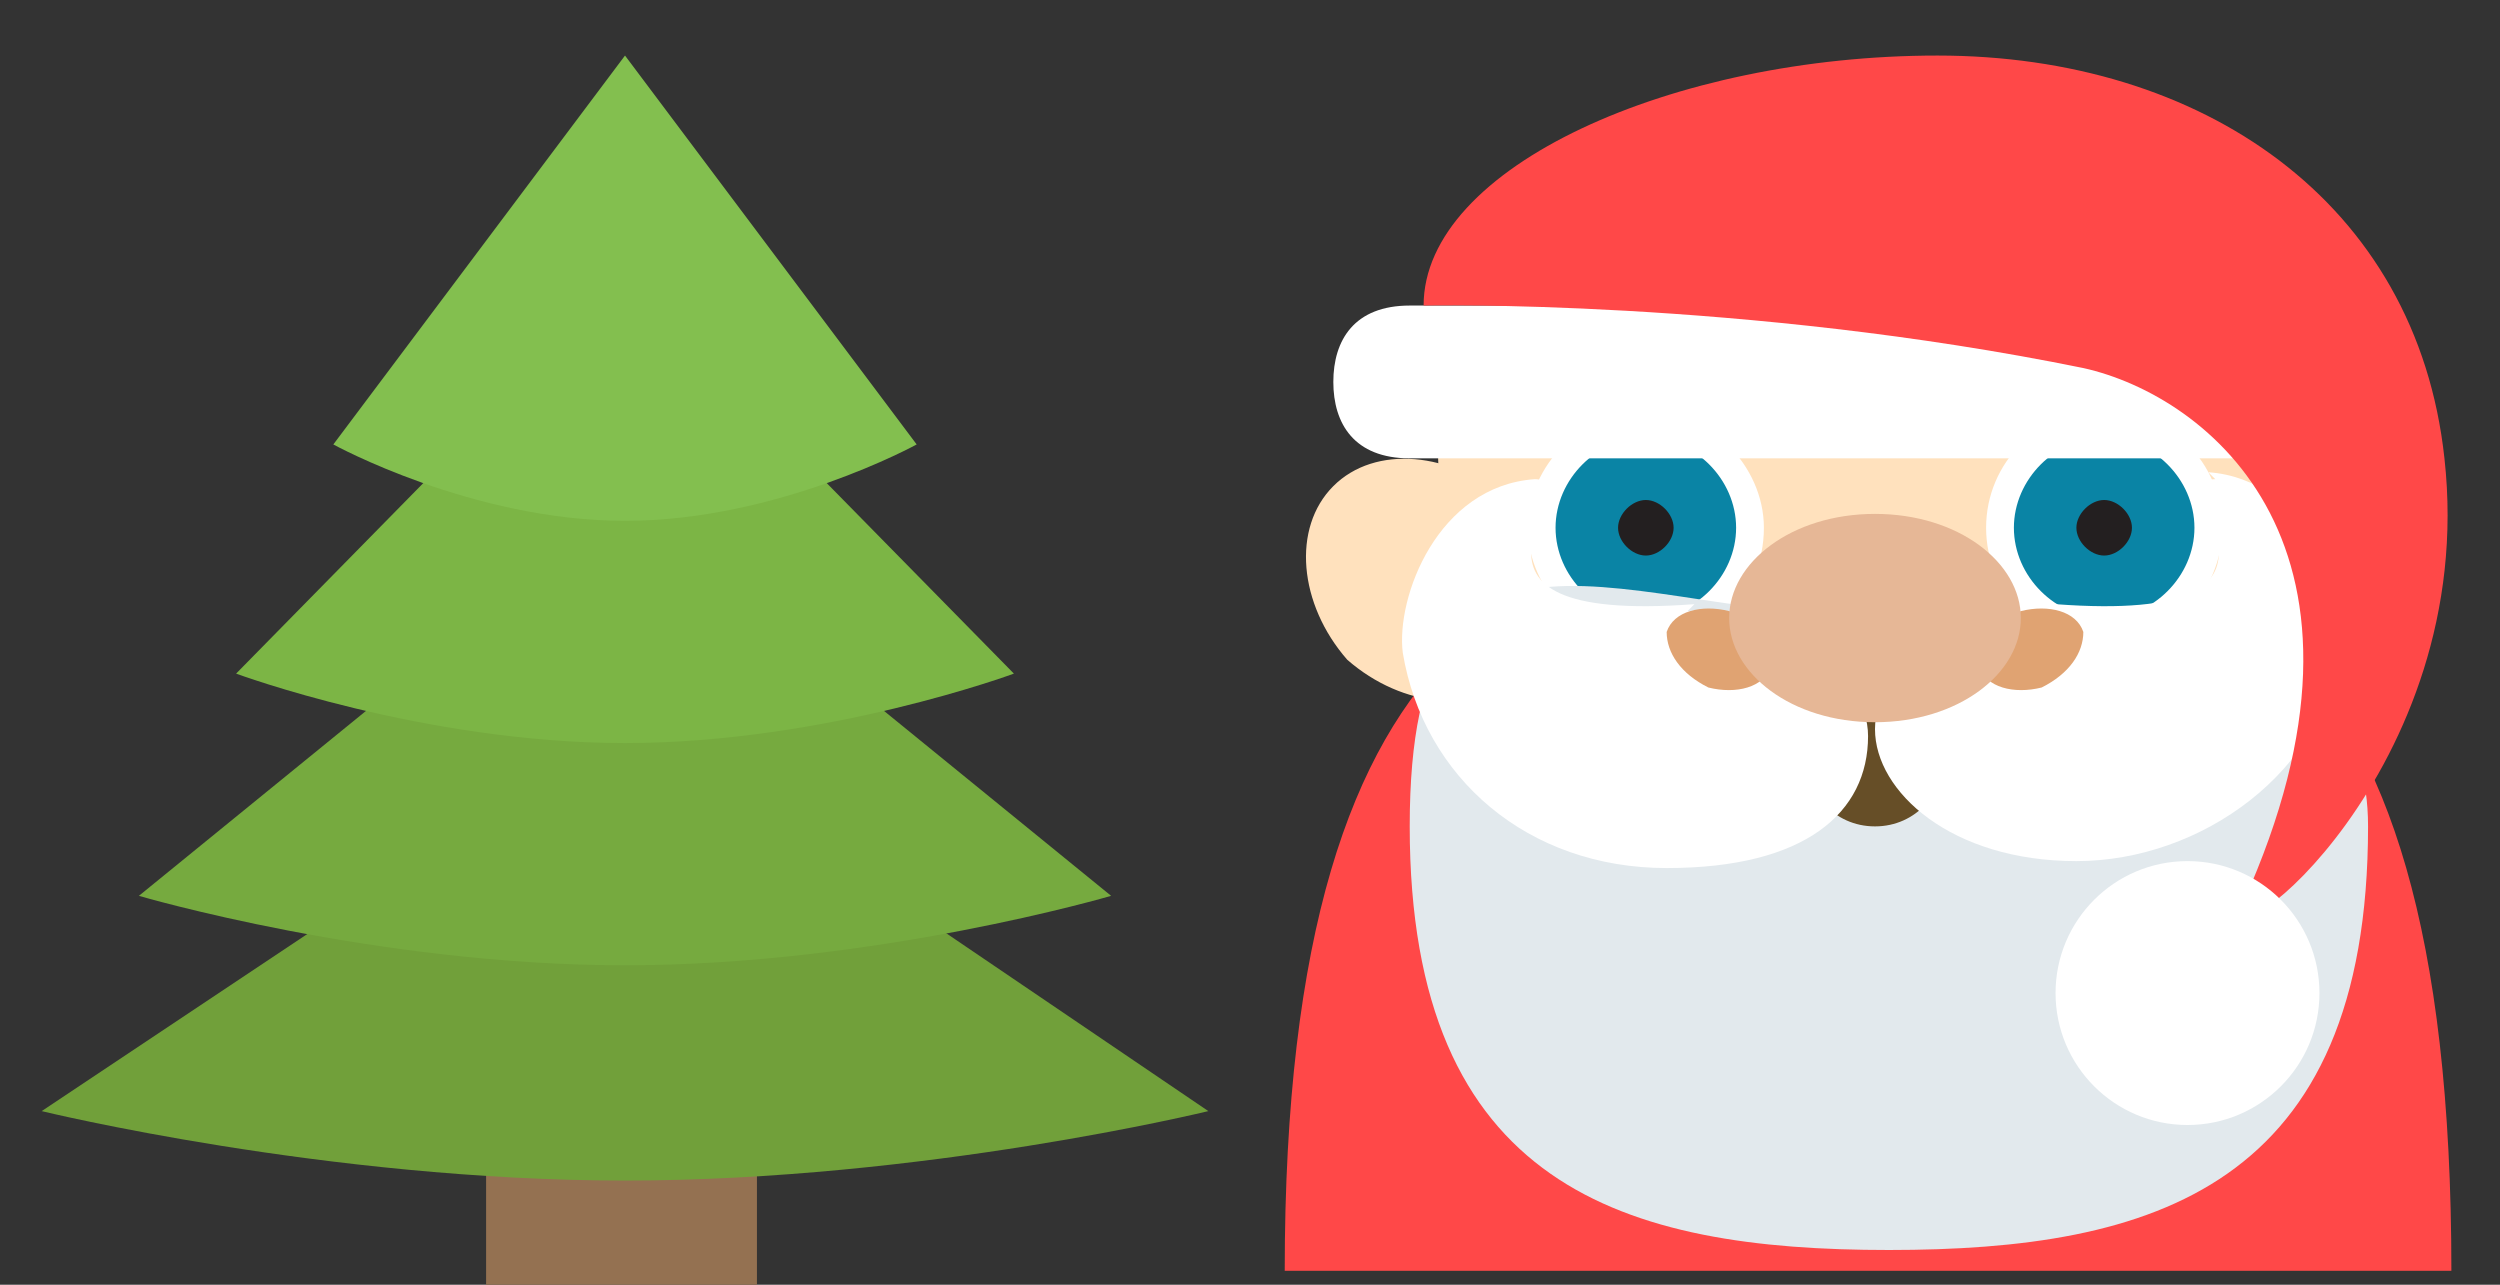
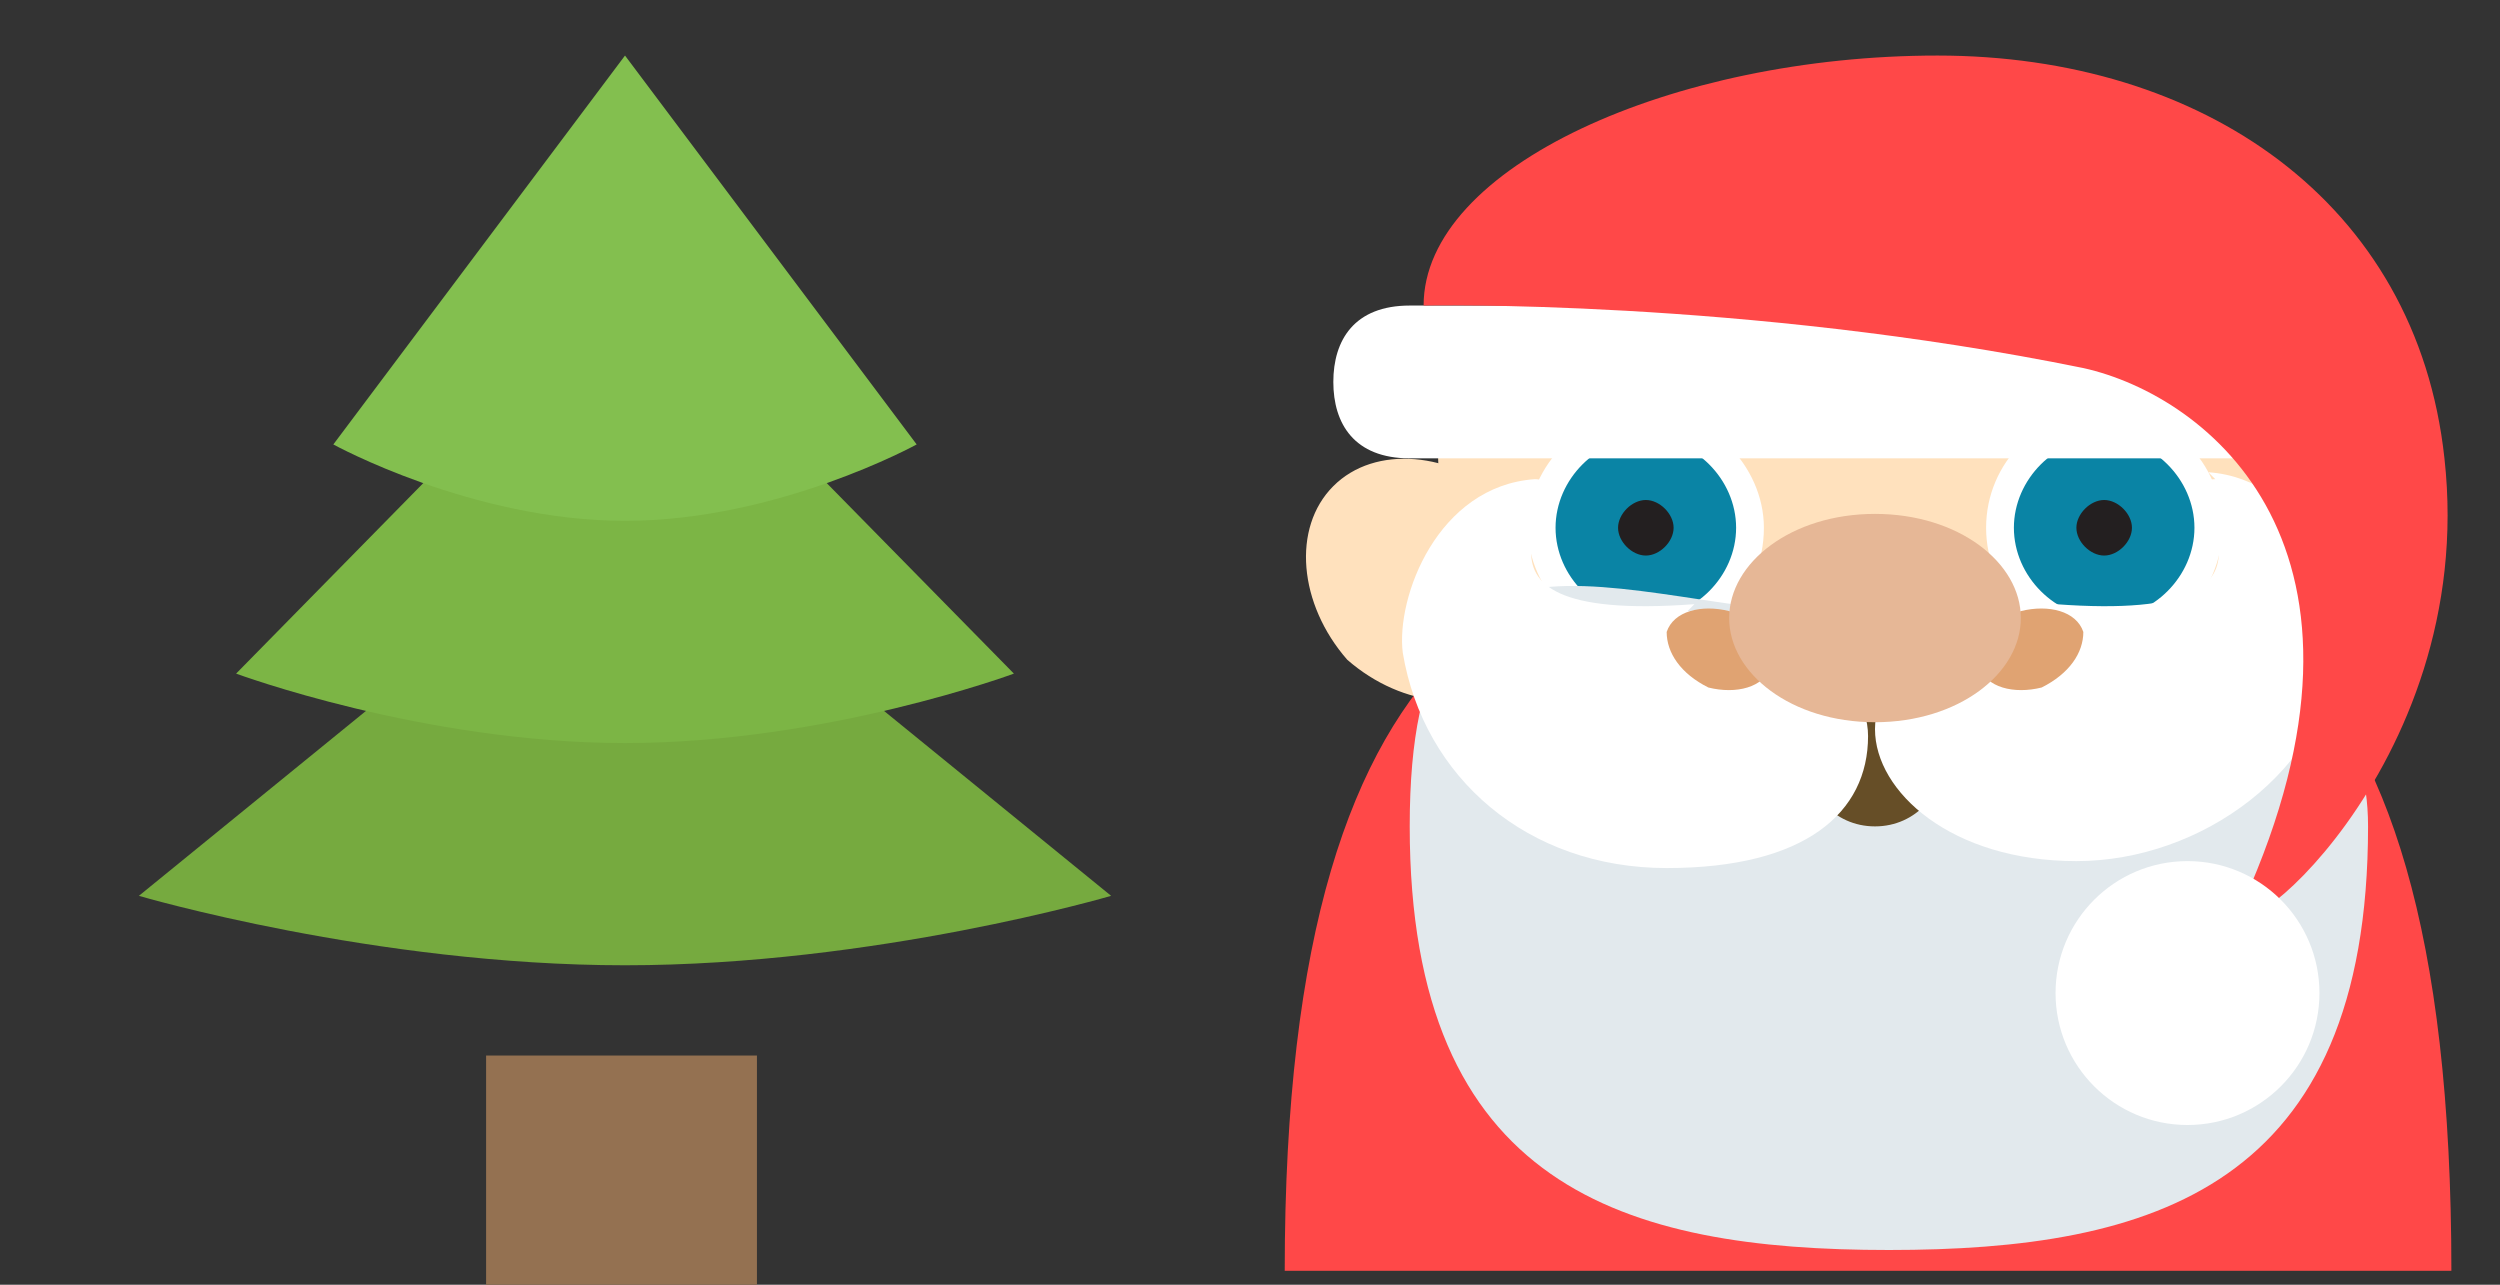
<svg xmlns="http://www.w3.org/2000/svg" id="Capa_1" version="1.1" viewBox="0 0 36 18.5">
  <rect x="0" y="0" width="36" height="18.5" fill="#333333" stroke="none" />
  <defs>
    <style>
      .st0 {
        fill: #71a03a;
      }

      .st1 {
        fill: #ffe1bd;
      }

      .st2 {
        fill: #664e27;
      }

      .st3 {
        fill: #e0a372;
      }

      .st4 {
        fill: #231f20;
      }

      .st5 {
        fill: #ff4848;
      }

      .st6 {
        fill: #83bf4f;
      }

      .st7 {
        fill: #947151;
      }

      .st8 {
        fill: #fff;
      }

      .st9 {
        fill: #0a84a5;
      }

      .st10 {
        fill: #76aa3f;
      }

      .st11 {
        fill: #7cb545;
      }

      .st12 {
        fill: #e2e9ed;
      }

      .st13 {
        fill: #e6b796;
      }
    </style>
  </defs>
  <g>
    <rect class="st7" x="7" y="15.2" width="3.9" height="3.3" />
-     <path class="st0" d="M9,10.4L.6,16s4.1,1,8.4,1,8.4-1,8.4-1l-8.4-5.7Z" />
    <path class="st10" d="M9,7.2L2,12.9s3.4,1,7,1,7-1,7-1l-7-5.7Z" />
    <path class="st11" d="M9,4l-5.6,5.7s2.7,1,5.6,1,5.6-1,5.6-1l-5.6-5.7Z" />
    <path class="st6" d="M9,.8l-4.2,5.6s2,1.1,4.2,1.1,4.2-1.1,4.2-1.1L9,.8Z" />
  </g>
  <g>
    <path class="st1" d="M21.7,7.2c.7.8.8,1.9.2,2.5-.6.6-1.7.5-2.5-.2-.7-.8-.8-1.9-.2-2.5.6-.6,1.7-.5,2.5.2Z" />
    <path class="st5" d="M35.4,18.3h-16.9c0-9.7,3.8-10.7,8.4-10.7,4.7,0,8.4.9,8.4,10.7Z" />
    <path class="st1" d="M33.3,5.9c0,3.8-.7,6.9-6.3,6.9s-6.3-3.1-6.3-6.9,12.5-1.2,12.5,0Z" />
    <path class="st8" d="M25.4,7.6c0,1-.8,1.7-1.7,1.7s-1.7-.8-1.7-1.7.8-1.7,1.7-1.7c.9,0,1.7.8,1.7,1.7Z" />
    <path class="st9" d="M25,7.6c0,.7-.6,1.3-1.3,1.3s-1.3-.6-1.3-1.3.6-1.3,1.3-1.3c.7,0,1.3.6,1.3,1.3Z" />
    <path class="st4" d="M24.1,7.6c0,.2-.2.4-.4.4s-.4-.2-.4-.4.2-.4.4-.4.4.2.4.4Z" />
    <ellipse class="st8" cx="30.3" cy="7.6" rx="1.7" ry="1.7" />
    <path class="st9" d="M31.6,7.6c0,.7-.6,1.3-1.3,1.3s-1.3-.6-1.3-1.3.6-1.3,1.3-1.3,1.3.6,1.3,1.3Z" />
    <path class="st4" d="M30.7,7.6c0,.2-.2.4-.4.4s-.4-.2-.4-.4.2-.4.4-.4.4.2.4.4Z" />
    <path class="st12" d="M34.1,11.9c0,5.2-3.1,6.1-6.9,6.1s-6.9-.9-6.9-6.1,3.1-3,6.9-3,6.9.1,6.9,3Z" />
    <path class="st2" d="M27,9.9c.5,0,1,.5,1,1s-.4,1-1,1-1-.5-1-1,.4-1,1-1Z" />
    <path class="st8" d="M31.9,6.9c-.8,0,1.7,2.1-2.3,1.8-1.4-.1-2.6.9-2.6,1.8s1.1,1.9,2.9,1.9,3.6-1.3,3.8-3.1c.1-.8-.5-2.4-1.9-2.5Z" />
    <path class="st8" d="M24.4,8.7c-4,.3-1.5-1.8-2.3-1.8-1.4.1-2,1.7-1.9,2.5.3,1.8,1.8,3.1,3.8,3.1s2.9-.8,2.9-1.9c0-.9-1.2-1.9-2.6-1.8Z" />
    <path class="st3" d="M30,9.1c0,.3-.2.6-.6.8-.4.1-.8,0-.9-.3s.2-.6.6-.8c.4-.1.8,0,.9.3Z" />
    <path class="st3" d="M24,9.1c0,.3.2.6.6.8.4.1.8,0,.9-.3,0-.3-.2-.6-.6-.8-.4-.1-.8,0-.9.3Z" />
    <path class="st13" d="M27,7.4c1.2,0,2.1.7,2.1,1.5s-.9,1.5-2.1,1.5-2.1-.7-2.1-1.5.9-1.5,2.1-1.5Z" />
    <path class="st8" d="M34.9,5.5c0,.6-.3,1.1-1.1,1.1h-13.5c-.8,0-1.1-.5-1.1-1.1s.3-1.1,1.1-1.1h13.5c.8,0,1.1.5,1.1,1.1Z" />
    <path class="st5" d="M30,5.3c-4.9-1-9.5-.9-9.5-.9,0-2,3.6-3.6,7.4-3.6s6.9,2.1,7.3,5.8c.5,4.5-3.3,7.4-2.9,6.4,2.3-5.1-.5-7.3-2.3-7.7Z" />
    <ellipse class="st8" cx="31.5" cy="14.3" rx="1.9" ry="1.9" />
  </g>
</svg>